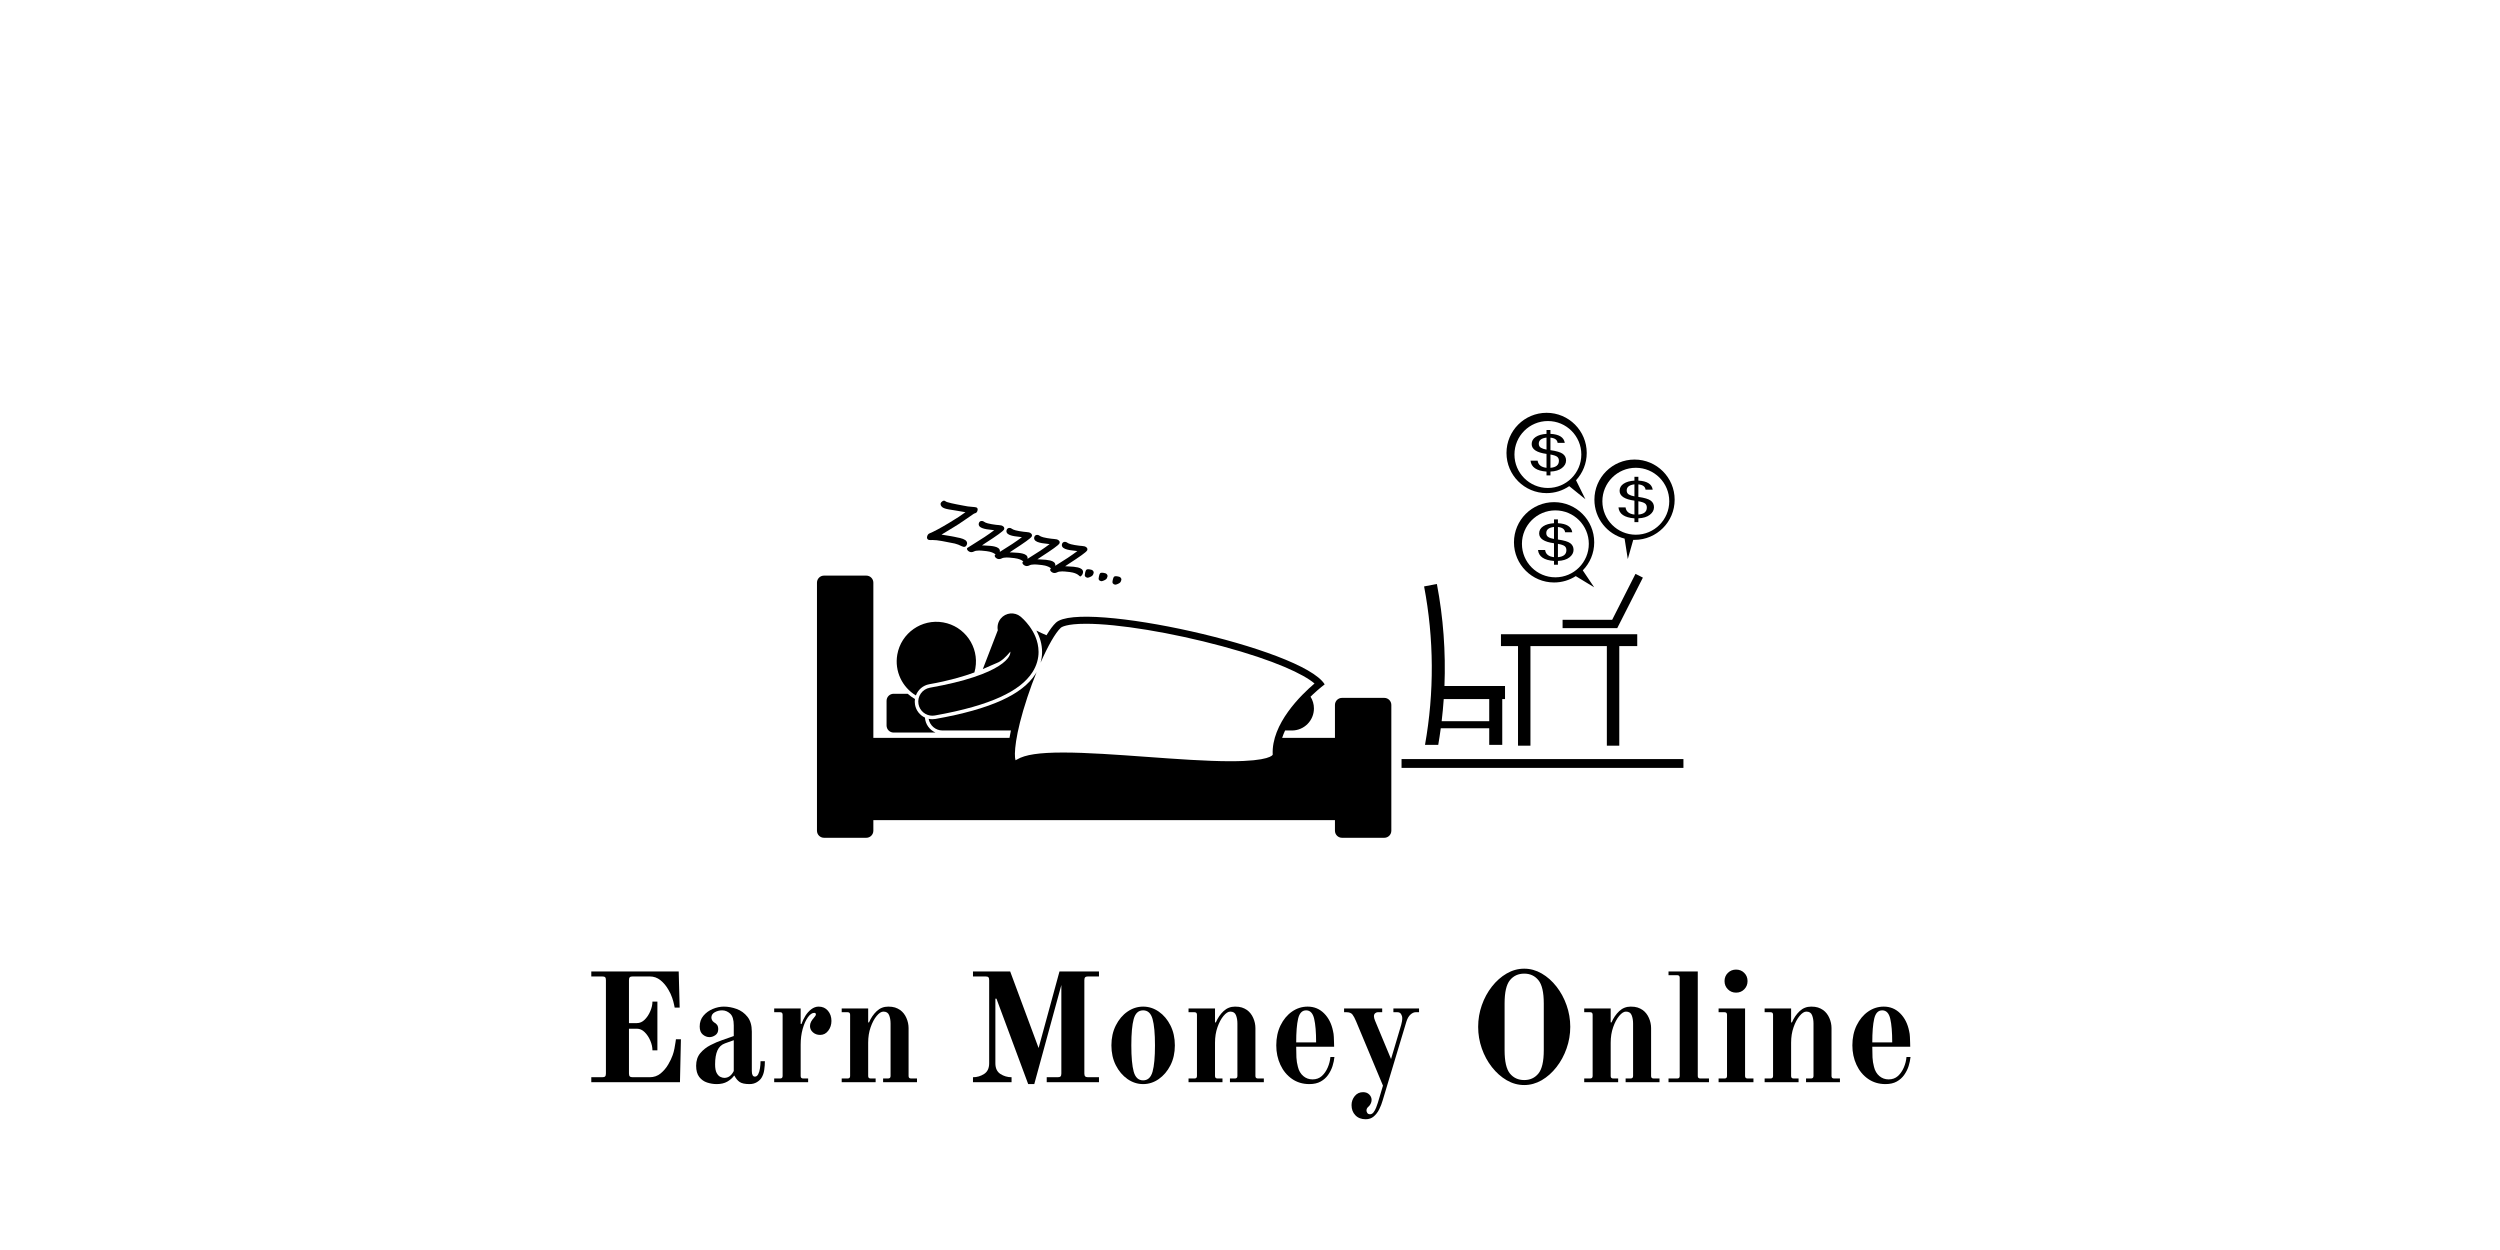
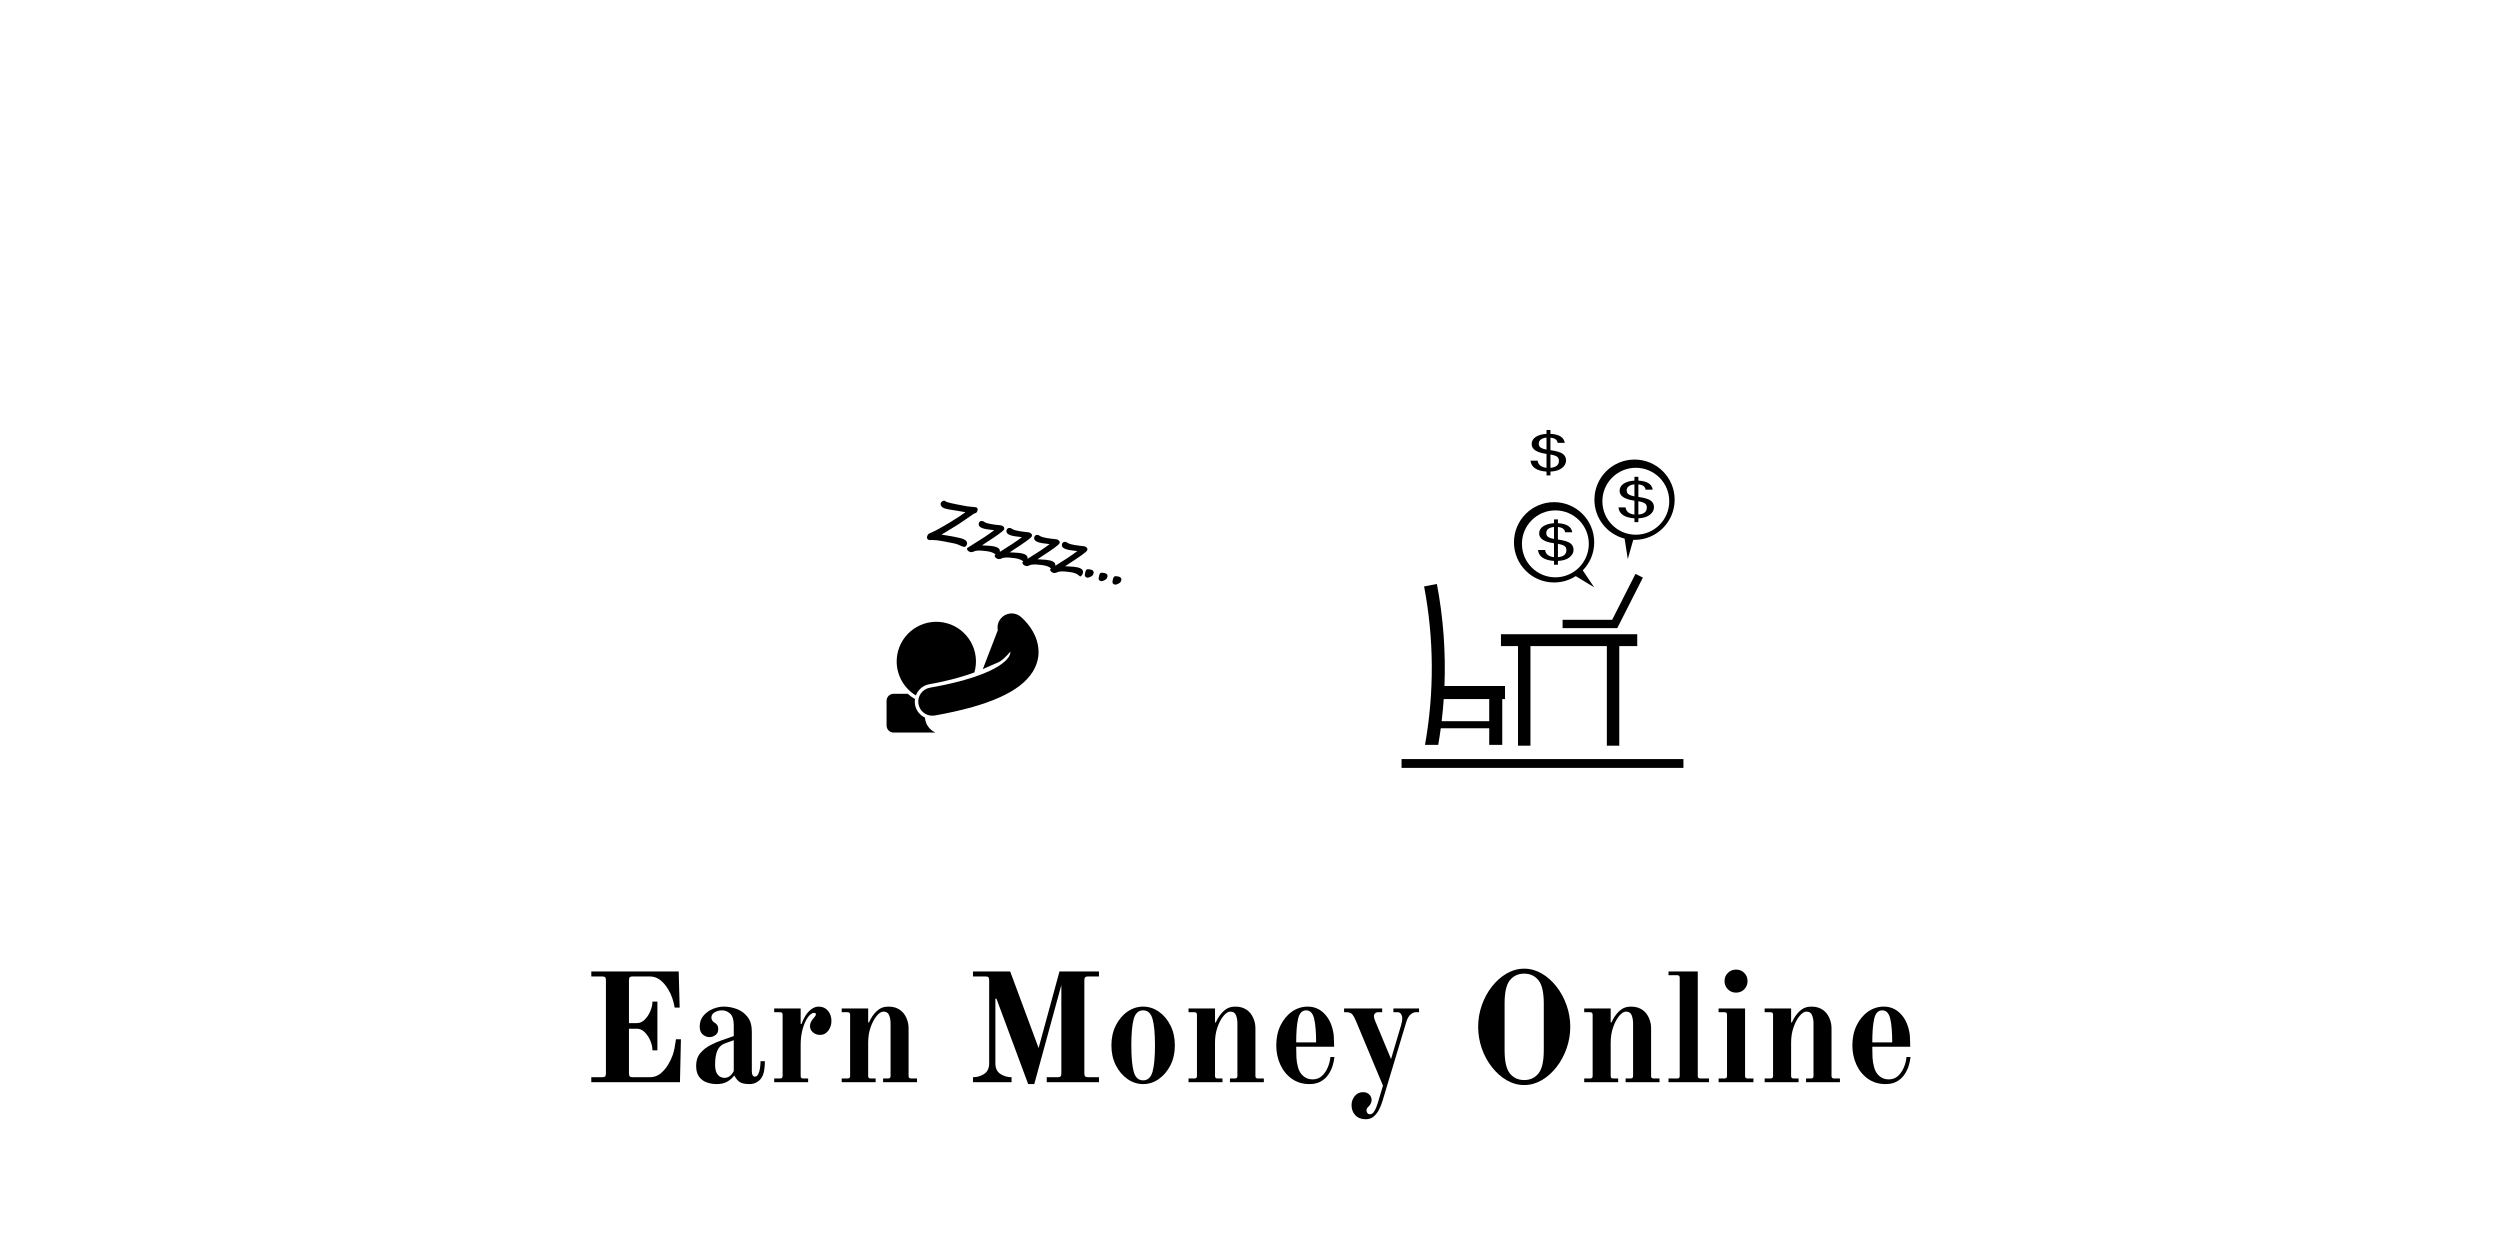
<svg xmlns="http://www.w3.org/2000/svg" width="1200" zoomAndPan="magnify" viewBox="0 0 900 450" height="600" preserveAspectRatio="xMidYMid meet" version="1.0">
  <defs>
    <g />
    <clipPath id="f4f4795d12">
      <path d="M 294 207 L 501 207 L 501 301.609 L 294 301.609 Z M 294 207 " clip-rule="nonzero" />
    </clipPath>
    <clipPath id="b788379893">
      <path d="M 542 148.609 L 572 148.609 L 572 180 L 542 180 Z M 542 148.609 " clip-rule="nonzero" />
    </clipPath>
    <clipPath id="9a25aa02aa">
      <path d="M 504 273 L 606.453 273 L 606.453 277 L 504 277 Z M 504 273 " clip-rule="nonzero" />
    </clipPath>
  </defs>
  <rect x="-90" width="1080" fill="#ffffff" y="-45" height="540" fill-opacity="1" />
-   <rect x="-90" width="1080" fill="#ffffff" y="-45" height="540" fill-opacity="1" />
  <path fill="#000000" d="M 332.98 258.336 C 331.148 257.484 329.777 255.785 329.406 253.684 C 329.285 252.988 329.285 252.301 329.383 251.641 C 328.441 251.102 327.566 250.469 326.77 249.758 L 321.703 249.758 C 320.301 249.758 319.164 250.895 319.164 252.297 L 319.164 261.184 C 319.164 262.586 320.301 263.723 321.703 263.723 L 336.785 263.723 C 334.664 262.801 333.145 260.754 332.98 258.336 Z M 332.98 258.336 " fill-opacity="1" fill-rule="nonzero" />
  <g clip-path="url(#f4f4795d12)">
-     <path fill="#000000" d="M 480.582 295.254 L 480.582 299.062 C 480.582 300.465 481.719 301.602 483.121 301.602 L 498.344 301.602 C 499.746 301.602 500.879 300.465 500.879 299.062 L 500.879 253.777 C 500.879 252.375 499.746 251.238 498.344 251.238 L 483.121 251.238 C 481.719 251.238 480.582 252.375 480.582 253.777 L 480.582 265.629 L 461.574 265.629 C 461.723 265.164 461.895 264.703 462.078 264.246 C 462.25 263.82 462.438 263.395 462.633 262.977 L 465.09 262.977 C 469.469 262.977 473.016 259.422 473.016 255.039 C 473.016 253.484 472.562 252.035 471.789 250.809 C 472.109 250.496 472.422 250.199 472.723 249.918 C 475.102 247.699 476.883 246.371 476.883 246.371 C 468.957 233.355 389.027 215.898 380.145 224.152 C 379.098 225.125 377.941 226.699 376.742 228.691 C 375.492 228.176 374.266 227.613 373.086 227 C 374.449 229.488 375.129 232.02 375.152 234.672 C 375.16 235.973 374.965 237.301 374.594 238.594 C 377.258 232.527 379.93 227.816 381.871 226.012 C 382.133 225.77 383.801 224.559 390.957 224.559 C 402.539 224.559 421.781 227.73 439.98 232.641 C 459.082 237.797 469.355 242.754 473.227 246.059 C 468.477 250.094 457.621 260.574 458.176 271.68 C 458.137 271.82 457.086 274.043 442.992 274.043 C 434.434 274.043 423.512 273.25 412.953 272.48 L 412.828 272.473 C 402.242 271.703 391.301 270.91 382.754 270.91 C 374.141 270.91 369.02 271.676 366.156 273.398 C 365.918 273.539 365.73 273.633 365.586 273.695 C 364.996 271.805 365.32 264.711 369.852 251.008 C 370.891 247.867 372.02 244.809 373.18 241.953 C 373.043 242.191 372.906 242.43 372.754 242.66 C 370.363 246.379 366.387 249.469 360.602 252.113 C 354.594 254.844 346.793 257.039 336.754 258.824 C 336.387 258.891 336.016 258.922 335.645 258.922 C 335.188 258.922 334.738 258.867 334.305 258.773 C 334.723 261.16 336.797 262.977 339.301 262.977 L 363.926 262.977 C 363.734 263.891 363.566 264.773 363.422 265.629 L 314.406 265.629 L 314.406 209.762 C 314.406 208.359 313.27 207.219 311.871 207.219 L 296.648 207.219 C 295.246 207.219 294.109 208.359 294.109 209.762 L 294.109 299.062 C 294.109 300.465 295.246 301.602 296.648 301.602 L 311.871 301.602 C 313.27 301.602 314.406 300.465 314.406 299.062 L 314.406 295.254 Z M 480.582 295.254 " fill-opacity="1" fill-rule="nonzero" />
-   </g>
+     </g>
  <path fill="#000000" d="M 363.73 234.586 C 363.73 234.617 363.734 234.652 363.734 234.68 C 363.719 235.207 363.641 235.691 363.137 236.508 C 362.629 237.309 361.594 238.441 359.594 239.723 C 355.613 242.301 347.855 245.27 334.766 247.574 C 332.008 248.062 330.168 250.699 330.656 253.461 C 331.09 255.922 333.23 257.652 335.645 257.652 C 335.941 257.652 336.238 257.625 336.535 257.574 C 346.914 255.73 354.473 253.504 360.078 250.957 C 365.66 248.406 369.418 245.5 371.691 241.973 C 373.195 239.641 373.895 237.039 373.883 234.68 C 373.848 230.578 372.086 227.492 370.59 225.426 C 370.559 225.387 370.531 225.352 370.504 225.312 C 369.004 223.305 367.625 222.164 367.418 221.988 C 365.254 220.207 362.059 220.516 360.277 222.68 C 359.27 223.902 358.934 225.457 359.215 226.898 C 359.199 226.938 359.176 226.977 359.16 227.012 C 357.379 231.637 355.598 236.258 353.816 240.879 C 356.176 239.883 357.785 239.07 358.906 238.652 C 360.473 238.074 362.137 236.492 363.73 234.586 Z M 363.73 234.586 " fill-opacity="1" fill-rule="nonzero" />
  <path fill="#000000" d="M 334.547 246.32 C 341.758 245.051 346.977 243.48 350.789 242.074 C 350.926 241.594 351.039 241.102 351.129 240.598 C 352.492 232.832 347.305 225.426 339.543 224.062 C 331.781 222.703 324.387 227.895 323.023 235.664 C 321.977 241.645 324.812 247.406 329.715 250.363 C 330.477 248.328 332.254 246.73 334.547 246.32 Z M 334.547 246.32 " fill-opacity="1" fill-rule="nonzero" />
  <path fill="#000000" d="M 334.441 194.387 C 334.578 194.414 334.723 194.414 335 194.418 C 335.145 194.418 335.32 194.414 335.531 194.41 C 335.59 194.41 335.652 194.406 335.719 194.406 C 336.652 194.406 337.742 194.523 338.988 194.754 L 339.617 194.871 C 341.918 195.297 343.305 195.57 343.734 195.676 C 344.602 195.898 345.41 196.207 346.16 196.609 C 346.34 196.703 346.547 196.777 346.793 196.836 C 346.891 196.859 346.984 196.875 347.082 196.875 C 347.086 196.875 347.09 196.875 347.094 196.875 C 347.633 196.875 347.992 196.414 348.121 195.844 C 348.145 195.742 348.156 195.645 348.156 195.543 C 348.113 194.59 347.164 194.078 345.633 193.688 C 345.391 193.625 345.105 193.566 344.773 193.512 C 344.465 193.457 344.07 193.375 343.59 193.254 C 343.305 193.184 342.961 193.117 342.555 193.055 C 340.816 192.801 339.605 192.598 338.941 192.461 L 342.148 190.508 C 342.551 190.258 342.914 190.035 343.25 189.84 C 344.305 189.23 345.738 188.293 347.547 187.031 L 349.066 185.988 C 349.43 185.754 349.77 185.52 350.07 185.293 C 350.445 185.008 350.742 184.848 350.898 184.805 C 351.199 184.691 351.336 184.699 351.52 184.516 L 351.523 184.52 C 351.723 184.332 351.832 184.07 351.914 183.742 C 351.941 183.621 351.961 183.512 351.961 183.395 C 351.988 183.059 351.727 182.707 351.391 182.645 C 351.062 182.566 350.613 182.508 350.023 182.473 C 348.906 182.402 347.844 182.254 346.828 182.027 C 346.062 181.863 345.27 181.711 344.449 181.574 C 343.625 181.434 342.977 181.297 342.508 181.164 C 342.016 181.023 341.469 180.875 340.871 180.727 C 340.781 180.707 340.637 180.637 340.457 180.512 C 340.242 180.375 340.113 180.293 339.953 180.25 C 339.914 180.23 339.848 180.23 339.828 180.23 C 339.574 180.242 339.398 180.359 339.168 180.523 C 338.902 180.719 338.707 180.934 338.633 181.215 C 338.609 181.293 338.602 181.383 338.602 181.465 C 338.602 181.793 338.75 182.098 338.996 182.367 C 339.34 182.754 339.906 183.004 340.695 183.203 C 341.238 183.34 341.934 183.465 342.801 183.586 C 343.039 183.621 343.34 183.668 343.691 183.73 C 344.059 183.793 344.418 183.855 344.766 183.906 C 346.039 184.098 346.977 184.266 347.559 184.398 C 346.359 185.32 344.379 186.613 341.641 188.258 C 338.492 190.152 336.133 191.414 334.59 192.035 C 334.156 192.219 333.891 192.625 333.766 193.137 C 333.73 193.258 333.715 193.383 333.715 193.5 C 333.691 193.926 334.023 194.309 334.441 194.387 Z M 334.441 194.387 " fill-opacity="1" fill-rule="nonzero" />
  <path fill="#000000" d="M 389.398 199.852 C 390.523 199.027 391.137 198.543 391.371 198.145 L 391.387 198.117 L 391.398 198.094 L 391.406 198.066 C 391.449 197.961 391.473 197.848 391.473 197.727 C 391.48 197.477 391.352 197.238 391.164 197.082 C 390.934 196.883 390.676 196.738 390.402 196.672 C 390.152 196.609 389.836 196.566 389.434 196.535 C 389.234 196.527 389.07 196.512 388.945 196.492 C 388.773 196.473 388.637 196.457 388.516 196.449 C 387.402 196.32 386.414 196.145 385.559 195.93 C 384.93 195.773 384.43 195.547 384.059 195.27 C 383.945 195.195 383.891 195.156 383.777 195.121 C 383.625 195.078 383.48 195.059 383.344 195.059 C 382.832 195.039 382.406 195.418 382.305 195.926 C 382.277 196.027 382.262 196.133 382.262 196.238 C 382.289 197.082 383.07 197.559 384.262 197.855 C 384.82 198 385.367 198.094 385.91 198.145 C 386.801 198.234 387.457 198.32 387.848 198.387 C 385.898 199.871 383.238 201.645 379.883 203.695 C 379.902 203.594 379.918 203.492 379.918 203.391 C 379.91 202.555 379.172 202.043 378.074 201.777 C 377.242 201.57 376.031 201.445 374.41 201.391 C 374.02 201.379 373.695 201.363 373.465 201.352 C 373.734 201.156 374.129 200.883 374.629 200.566 C 376.707 199.227 378.305 198.152 379.422 197.348 C 380.547 196.523 381.16 196.035 381.391 195.641 L 381.414 195.602 C 381.469 195.457 381.496 195.344 381.496 195.219 C 381.5 194.969 381.375 194.734 381.184 194.578 C 380.957 194.379 380.699 194.234 380.422 194.164 C 380.176 194.102 379.855 194.059 379.453 194.031 C 379.254 194.02 379.094 194.008 378.969 193.984 C 378.797 193.965 378.656 193.953 378.539 193.945 C 377.43 193.812 376.438 193.641 375.578 193.426 C 374.949 193.266 374.453 193.043 374.082 192.766 C 373.969 192.691 373.914 192.648 373.801 192.617 C 373.648 192.574 373.504 192.555 373.367 192.555 C 372.855 192.535 372.43 192.914 372.328 193.418 C 372.301 193.52 372.285 193.629 372.285 193.734 C 372.312 194.578 373.094 195.055 374.285 195.352 C 374.844 195.492 375.391 195.59 375.93 195.637 C 376.824 195.73 377.477 195.812 377.867 195.883 C 375.922 197.367 373.262 199.137 369.902 201.188 C 369.926 201.086 369.941 200.984 369.941 200.887 C 369.93 200.047 369.195 199.539 368.098 199.273 C 367.266 199.062 366.055 198.941 364.434 198.887 C 364.039 198.875 363.719 198.859 363.488 198.848 C 363.758 198.652 364.152 198.375 364.652 198.059 C 366.73 196.719 368.328 195.648 369.445 194.84 C 370.566 194.016 371.184 193.531 371.414 193.137 L 371.434 193.098 C 371.492 192.949 371.52 192.836 371.52 192.715 C 371.523 192.465 371.395 192.23 371.207 192.07 C 370.98 191.871 370.723 191.73 370.449 191.66 C 370.199 191.598 369.879 191.555 369.477 191.527 C 369.281 191.516 369.117 191.5 368.988 191.48 C 368.82 191.461 368.68 191.449 368.562 191.438 C 367.453 191.309 366.461 191.133 365.605 190.918 C 364.973 190.762 364.477 190.539 364.102 190.258 C 363.988 190.188 363.941 190.145 363.812 190.109 C 363.668 190.07 363.523 190.051 363.387 190.051 C 362.879 190.031 362.449 190.41 362.352 190.914 C 362.32 191.016 362.309 191.121 362.309 191.227 C 362.336 192.074 363.117 192.551 364.305 192.848 C 364.867 192.988 365.414 193.082 365.953 193.133 C 366.848 193.227 367.504 193.309 367.891 193.379 C 365.945 194.863 363.285 196.633 359.926 198.684 C 359.949 198.582 359.965 198.48 359.965 198.379 C 359.953 197.543 359.219 197.035 358.121 196.77 C 357.289 196.559 356.078 196.434 354.457 196.379 C 354.066 196.367 353.742 196.355 353.512 196.344 C 353.781 196.145 354.176 195.871 354.672 195.555 C 356.754 194.215 358.352 193.145 359.469 192.336 C 360.59 191.512 361.207 191.027 361.438 190.633 L 361.457 190.598 L 361.469 190.578 L 361.477 190.555 C 361.516 190.445 361.543 190.332 361.543 190.211 C 361.547 189.961 361.418 189.723 361.23 189.566 C 361.004 189.367 360.746 189.223 360.469 189.156 C 360.219 189.094 359.902 189.051 359.5 189.02 C 359.301 189.012 359.141 188.996 359.012 188.977 C 358.844 188.957 358.703 188.941 358.586 188.938 C 357.473 188.805 356.48 188.629 355.625 188.414 C 354.996 188.258 354.5 188.035 354.125 187.754 C 354.012 187.684 353.957 187.641 353.848 187.605 C 353.691 187.566 353.547 187.547 353.41 187.547 C 352.902 187.523 352.473 187.902 352.371 188.41 C 352.344 188.512 352.332 188.621 352.332 188.727 C 352.355 189.566 353.141 190.043 354.328 190.344 C 354.887 190.484 355.438 190.578 355.977 190.629 C 356.871 190.723 357.527 190.805 357.914 190.875 C 355.953 192.367 353.273 194.152 349.883 196.223 C 349.207 196.633 348.672 196.969 348.277 197.234 L 348.176 197.301 L 348.148 197.422 C 348.133 197.484 348.129 197.539 348.129 197.582 C 348.129 197.879 348.301 198.129 348.527 198.316 C 348.773 198.516 349.023 198.656 349.281 198.723 C 349.418 198.754 349.551 198.773 349.691 198.773 C 350.012 198.773 350.336 198.684 350.652 198.52 C 351.02 198.312 351.629 198.188 352.469 198.188 C 352.754 198.188 353.07 198.203 353.414 198.234 C 354.773 198.344 355.73 198.473 356.258 198.605 C 357.199 198.84 357.887 199.164 358.328 199.543 C 358.359 199.57 358.395 199.598 358.426 199.625 C 358.371 199.664 358.309 199.703 358.258 199.738 L 358.156 199.805 L 358.125 199.922 C 358.109 199.988 358.109 200.043 358.109 200.086 C 358.109 200.383 358.277 200.637 358.508 200.82 C 358.75 201.02 359 201.16 359.258 201.227 C 359.395 201.258 359.531 201.277 359.672 201.277 C 359.988 201.277 360.312 201.188 360.629 201.023 C 360.996 200.816 361.602 200.695 362.441 200.695 C 362.73 200.695 363.047 200.711 363.395 200.738 C 364.75 200.848 365.711 200.977 366.234 201.109 C 367.176 201.344 367.867 201.668 368.305 202.051 C 368.336 202.078 368.371 202.102 368.402 202.129 C 368.348 202.168 368.285 202.207 368.234 202.242 L 368.133 202.309 L 368.102 202.43 C 368.086 202.496 368.086 202.547 368.086 202.59 C 368.086 202.887 368.254 203.141 368.484 203.324 C 368.73 203.523 368.98 203.664 369.238 203.73 C 369.371 203.762 369.508 203.781 369.652 203.781 C 369.973 203.781 370.293 203.691 370.609 203.527 C 370.973 203.324 371.582 203.199 372.422 203.199 C 372.711 203.199 373.027 203.215 373.371 203.242 C 374.73 203.355 375.688 203.48 376.215 203.613 C 377.156 203.852 377.844 204.172 378.285 204.555 C 378.312 204.582 378.352 204.609 378.383 204.637 C 378.324 204.672 378.266 204.711 378.211 204.746 L 378.109 204.816 L 378.082 204.934 C 378.066 205 378.062 205.055 378.062 205.098 C 378.062 205.395 378.234 205.645 378.461 205.828 C 378.707 206.027 378.953 206.168 379.215 206.234 C 379.348 206.266 379.484 206.285 379.629 206.285 C 379.945 206.285 380.27 206.195 380.586 206.035 C 380.953 205.824 381.559 205.703 382.398 205.703 C 382.688 205.703 383.004 205.719 383.348 205.746 C 384.707 205.859 385.668 205.988 386.191 206.121 C 387.133 206.355 387.82 206.68 388.262 207.059 C 388.398 207.184 388.547 207.309 388.707 207.426 L 388.879 207.555 L 389.059 207.445 C 389.465 207.203 389.727 206.781 389.855 206.258 C 389.883 206.137 389.902 206.016 389.902 205.895 C 389.891 205.059 389.152 204.547 388.055 204.281 C 387.223 204.074 386.012 203.949 384.395 203.898 C 384 203.883 383.68 203.871 383.445 203.855 C 383.715 203.66 384.113 203.387 384.609 203.07 C 386.688 201.73 388.281 200.656 389.398 199.852 Z M 389.398 199.852 " fill-opacity="1" fill-rule="nonzero" />
  <path fill="#000000" d="M 391.379 207.961 C 391.43 207.969 391.473 207.977 391.531 207.977 C 391.75 207.973 391.98 207.898 392.293 207.773 C 392.664 207.625 392.957 207.469 393.18 207.293 C 393.441 207.07 393.598 206.738 393.703 206.316 C 393.719 206.238 393.73 206.164 393.73 206.09 C 393.734 205.875 393.648 205.668 393.508 205.512 C 393.352 205.332 393.188 205.195 392.973 205.137 L 392.758 205.082 C 392.359 204.984 392.031 204.93 391.754 204.926 C 391.484 204.934 391.254 204.957 391.051 205.145 C 390.852 205.375 390.801 205.645 390.652 206.18 C 390.566 206.516 390.52 206.789 390.52 207.02 C 390.523 207.184 390.539 207.336 390.633 207.484 C 390.793 207.738 391.062 207.879 391.379 207.961 Z M 391.379 207.961 " fill-opacity="1" fill-rule="nonzero" />
  <path fill="#000000" d="M 396.363 209.211 C 396.418 209.223 396.461 209.227 396.516 209.227 C 396.734 209.223 396.961 209.148 397.277 209.027 C 397.648 208.875 397.941 208.719 398.16 208.543 C 398.43 208.32 398.578 207.992 398.688 207.57 C 398.703 207.492 398.715 207.422 398.715 207.34 C 398.719 207.129 398.633 206.918 398.492 206.762 C 398.336 206.586 398.172 206.445 397.953 206.387 L 397.742 206.332 L 397.664 206.641 L 397.742 206.332 C 397.344 206.234 397.016 206.18 396.738 206.18 C 396.469 206.184 396.234 206.203 396.035 206.398 C 395.836 206.625 395.781 206.895 395.633 207.434 C 395.551 207.766 395.504 208.039 395.504 208.27 C 395.504 208.438 395.523 208.59 395.617 208.738 C 395.777 208.992 396.051 209.133 396.363 209.211 Z M 396.363 209.211 " fill-opacity="1" fill-rule="nonzero" />
  <path fill="#000000" d="M 402.727 207.586 C 402.328 207.484 402 207.434 401.723 207.43 C 401.453 207.434 401.223 207.457 401.02 207.645 C 400.82 207.875 400.766 208.148 400.621 208.684 C 400.535 209.016 400.488 209.289 400.488 209.52 C 400.488 209.688 400.508 209.84 400.598 209.984 C 400.762 210.242 401.031 210.383 401.348 210.461 C 401.402 210.473 401.445 210.477 401.5 210.477 C 401.719 210.473 401.949 210.402 402.262 210.277 C 402.633 210.125 402.926 209.973 403.145 209.793 C 403.414 209.574 403.566 209.242 403.672 208.82 C 403.688 208.742 403.699 208.668 403.699 208.59 C 403.699 208.379 403.617 208.172 403.477 208.016 C 403.32 207.836 403.156 207.695 402.938 207.637 Z M 402.727 207.586 " fill-opacity="1" fill-rule="nonzero" />
  <path fill="#000000" d="M 582.941 268.445 L 582.941 232.594 L 589.406 232.594 L 589.406 228.324 L 540.344 228.324 L 540.344 232.594 L 546.484 232.594 L 546.484 268.445 L 550.961 268.445 L 550.961 232.594 L 578.465 232.594 L 578.465 268.445 Z M 582.941 268.445 " fill-opacity="1" fill-rule="nonzero" />
  <path fill="#000000" d="M 588.773 206.594 L 580.379 223.133 L 562.531 223.133 L 562.531 226.121 L 582.211 226.121 L 591.438 207.945 Z M 588.773 206.594 " fill-opacity="1" fill-rule="nonzero" />
  <path fill="#000000" d="M 559.473 180.773 C 551.496 180.773 545.027 187.246 545.027 195.234 C 545.027 203.219 551.496 209.691 559.473 209.691 C 562.348 209.691 565.023 208.848 567.273 207.398 L 573.906 211.434 L 569.801 205.336 C 572.348 202.73 573.918 199.164 573.918 195.234 C 573.918 187.246 567.449 180.773 559.473 180.773 Z M 559.934 207.836 C 553.289 207.836 547.898 202.441 547.898 195.789 C 547.898 189.133 553.289 183.738 559.934 183.738 C 566.582 183.738 571.973 189.133 571.973 195.789 C 571.973 202.441 566.582 207.836 559.934 207.836 Z M 559.934 207.836 " fill-opacity="1" fill-rule="nonzero" />
  <path fill="#000000" d="M 565.301 195.559 C 564.516 194.977 563.035 194.531 560.852 194.227 L 560.852 189.719 C 562.434 189.867 563.297 190.496 563.438 191.609 L 566.012 191.609 C 565.703 189.602 563.984 188.516 560.852 188.355 L 560.852 186.973 L 559.441 186.973 L 559.441 188.355 C 557.805 188.457 556.504 188.828 555.539 189.477 C 554.578 190.121 554.094 190.973 554.094 192.027 C 554.094 193.906 555.875 195.086 559.441 195.57 L 559.441 200.582 C 557.504 200.359 556.438 199.504 556.246 198.008 L 553.684 198.008 C 553.934 200.363 555.852 201.676 559.441 201.941 L 559.441 203.316 L 560.852 203.316 L 560.852 201.926 C 562.613 201.859 563.988 201.441 564.984 200.664 C 565.977 199.895 566.477 198.984 566.477 197.938 C 566.473 196.934 566.082 196.141 565.301 195.559 Z M 559.441 194.027 C 558.613 193.887 557.941 193.664 557.426 193.355 C 556.914 193.051 556.656 192.566 556.656 191.895 C 556.656 190.652 557.582 189.922 559.441 189.699 Z M 560.852 200.582 L 560.852 195.785 C 562.059 196 562.867 196.277 563.281 196.609 C 563.695 196.945 563.902 197.422 563.902 198.047 C 563.902 199.562 562.883 200.406 560.852 200.582 Z M 560.852 200.582 " fill-opacity="1" fill-rule="nonzero" />
  <g clip-path="url(#b788379893)">
-     <path fill="#000000" d="M 542.336 163.066 C 542.336 171.051 548.801 177.523 556.777 177.523 C 559.801 177.523 562.602 176.594 564.922 175.008 L 570.738 179.723 L 567.371 172.891 C 569.762 170.312 571.223 166.859 571.223 163.066 C 571.223 155.082 564.754 148.609 556.781 148.609 C 548.801 148.609 542.336 155.082 542.336 163.066 Z M 557.242 151.574 C 563.891 151.574 569.277 156.969 569.277 163.621 C 569.277 170.277 563.891 175.672 557.242 175.672 C 550.594 175.672 545.203 170.277 545.203 163.621 C 545.203 156.969 550.594 151.574 557.242 151.574 Z M 557.242 151.574 " fill-opacity="1" fill-rule="nonzero" />
-   </g>
+     </g>
  <path fill="#000000" d="M 553.551 165.844 L 550.992 165.844 C 551.238 168.199 553.156 169.508 556.746 169.777 L 556.746 171.148 L 558.16 171.148 L 558.16 169.762 C 559.918 169.695 561.297 169.273 562.289 168.5 C 563.285 167.727 563.781 166.816 563.781 165.77 C 563.781 164.766 563.391 163.973 562.605 163.391 C 561.824 162.809 560.34 162.363 558.16 162.059 L 558.16 157.551 C 559.742 157.699 560.605 158.332 560.746 159.441 L 563.32 159.441 C 563.012 157.434 561.293 156.348 558.16 156.188 L 558.16 154.809 L 556.746 154.809 L 556.746 156.188 C 555.109 156.289 553.809 156.664 552.848 157.309 C 551.883 157.957 551.402 158.809 551.402 159.863 C 551.402 161.742 553.184 162.922 556.746 163.406 L 556.746 168.414 C 554.812 168.195 553.746 167.336 553.551 165.844 Z M 558.16 163.621 C 559.363 163.836 560.176 164.109 560.586 164.445 C 561 164.777 561.207 165.258 561.207 165.879 C 561.207 167.398 560.191 168.242 558.16 168.414 Z M 554.734 161.191 C 554.219 160.887 553.961 160.398 553.961 159.73 C 553.961 158.484 554.891 157.754 556.746 157.531 L 556.746 161.863 C 555.918 161.719 555.25 161.496 554.734 161.191 Z M 554.734 161.191 " fill-opacity="1" fill-rule="nonzero" />
  <path fill="#000000" d="M 602.875 179.895 C 602.875 171.91 596.41 165.438 588.434 165.438 C 580.453 165.438 573.988 171.91 573.988 179.895 C 573.988 186.645 578.609 192.312 584.855 193.906 L 586.004 201.262 L 587.969 194.34 C 588.125 194.348 588.277 194.352 588.434 194.352 C 596.41 194.352 602.875 187.879 602.875 179.895 Z M 588.895 192.5 C 582.246 192.5 576.855 187.105 576.855 180.453 C 576.855 173.797 582.246 168.402 588.895 168.402 C 595.543 168.402 600.934 173.797 600.934 180.453 C 600.93 187.105 595.543 192.5 588.895 192.5 Z M 588.895 192.5 " fill-opacity="1" fill-rule="nonzero" />
  <path fill="#000000" d="M 594.258 180.219 C 593.477 179.637 591.992 179.195 589.812 178.887 L 589.812 174.379 C 591.395 174.527 592.258 175.16 592.398 176.27 L 594.973 176.27 C 594.664 174.262 592.945 173.18 589.812 173.02 L 589.812 171.637 L 588.398 171.637 L 588.398 173.02 C 586.762 173.121 585.461 173.492 584.5 174.137 C 583.535 174.785 583.055 175.637 583.055 176.691 C 583.055 178.57 584.836 179.75 588.398 180.234 L 588.398 185.242 C 586.465 185.023 585.398 184.164 585.207 182.672 L 582.645 182.672 C 582.891 185.027 584.809 186.336 588.398 186.605 L 588.398 187.977 L 589.812 187.977 L 589.812 186.59 C 591.57 186.523 592.949 186.102 593.941 185.328 C 594.938 184.555 595.434 183.645 595.434 182.602 C 595.434 181.598 595.043 180.801 594.258 180.219 Z M 588.398 178.691 C 587.57 178.547 586.902 178.324 586.387 178.02 C 585.871 177.715 585.613 177.227 585.613 176.559 C 585.613 175.316 586.543 174.582 588.398 174.363 Z M 589.812 185.242 L 589.812 180.449 C 591.016 180.664 591.828 180.938 592.238 181.273 C 592.652 181.609 592.859 182.086 592.859 182.707 C 592.859 184.227 591.844 185.07 589.812 185.242 Z M 589.812 185.242 " fill-opacity="1" fill-rule="nonzero" />
  <path fill="#000000" d="M 540.812 268.156 L 540.812 251.656 L 541.809 251.656 L 541.809 246.961 L 520.004 246.961 C 520.492 234.68 519.59 222.355 517.277 210.23 C 515.742 210.523 514.207 210.816 512.672 211.109 C 516.262 229.953 516.363 249.285 513 268.156 L 517.766 268.156 C 518.109 266.172 518.406 264.18 518.676 262.184 L 536.121 262.184 L 536.121 268.156 Z M 519 259.621 C 519.312 256.969 519.562 254.316 519.746 251.656 L 536.121 251.656 L 536.121 259.621 Z M 519 259.621 " fill-opacity="1" fill-rule="nonzero" />
  <g clip-path="url(#9a25aa02aa)">
    <path fill="#000000" d="M 504.555 273.266 L 606.035 273.266 L 606.035 276.441 L 504.555 276.441 Z M 504.555 273.266 " fill-opacity="1" fill-rule="nonzero" />
  </g>
  <g fill="#000000" fill-opacity="1">
    <g transform="translate(209.396, 389.6)">
      <g>
        <path d="M 3.469 0 L 3.469 -1.797 L 7.391 -1.797 C 7.91 -1.797 8.266 -1.895 8.453 -2.094 C 8.641 -2.301 8.734 -2.648 8.734 -3.141 L 8.734 -36.734 C 8.734 -37.254 8.641 -37.609 8.453 -37.797 C 8.266 -37.984 7.91 -38.078 7.391 -38.078 L 3.469 -38.078 L 3.469 -39.875 L 34.938 -39.875 L 35.281 -26.875 L 33.484 -26.875 C 33.484 -26.875 33.414 -27.207 33.281 -27.875 C 33.156 -28.551 32.926 -29.383 32.594 -30.375 C 32.258 -31.363 31.812 -32.328 31.25 -33.266 C 30.469 -34.648 29.516 -35.797 28.391 -36.703 C 27.273 -37.617 25.988 -38.078 24.531 -38.078 L 18.375 -38.078 C 17.883 -38.078 17.535 -37.984 17.328 -37.797 C 17.129 -37.609 17.031 -37.254 17.031 -36.734 L 17.031 -21.281 L 19.875 -21.281 C 20.926 -21.281 21.867 -21.695 22.703 -22.531 C 23.547 -23.375 24.219 -24.395 24.719 -25.594 C 25.227 -26.789 25.484 -27.93 25.484 -29.016 L 27.266 -29.016 L 27.266 -11.484 L 25.484 -11.484 C 25.484 -12.598 25.227 -13.754 24.719 -14.953 C 24.219 -16.148 23.547 -17.164 22.703 -18 C 21.867 -18.844 20.926 -19.266 19.875 -19.266 L 17.031 -19.266 L 17.031 -3.141 C 17.031 -2.648 17.129 -2.301 17.328 -2.094 C 17.535 -1.895 17.883 -1.797 18.375 -1.797 L 24.469 -1.797 C 26 -1.797 27.316 -2.25 28.422 -3.156 C 29.523 -4.07 30.438 -5.145 31.156 -6.375 C 31.883 -7.613 32.422 -8.738 32.766 -9.75 C 33.023 -10.457 33.238 -11.25 33.406 -12.125 C 33.57 -13 33.703 -13.77 33.797 -14.438 C 33.891 -15.113 33.938 -15.453 33.938 -15.453 L 35.734 -15.453 L 35.391 0 Z M 3.469 0 " />
      </g>
    </g>
  </g>
  <g fill="#000000" fill-opacity="1">
    <g transform="translate(248.031, 389.6)">
      <g>
        <path d="M 9.406 -6.438 C 9.406 -5.062 9.594 -4.023 9.969 -3.328 C 10.344 -2.641 10.789 -2.172 11.312 -1.922 C 11.832 -1.68 12.301 -1.562 12.719 -1.562 C 14.164 -1.562 15.301 -2.383 16.125 -4.031 L 16.125 -15.125 L 12.984 -14 C 11.723 -13.551 10.812 -12.703 10.25 -11.453 C 9.688 -10.203 9.406 -8.531 9.406 -6.438 Z M 2.578 -5.938 C 2.578 -7.77 3.078 -9.281 4.078 -10.469 C 5.086 -11.664 6.32 -12.633 7.781 -13.375 C 9.238 -14.125 10.641 -14.723 11.984 -15.172 L 16.125 -16.625 L 16.125 -20.438 C 16.125 -22.488 15.691 -23.906 14.828 -24.688 C 13.973 -25.477 13.004 -25.875 11.922 -25.875 C 10.992 -25.875 10.117 -25.648 9.297 -25.203 C 8.473 -24.754 8.062 -24.098 8.062 -23.234 C 8.062 -23.086 8.117 -22.848 8.234 -22.516 C 8.348 -22.18 8.586 -21.879 8.953 -21.609 C 9.484 -21.316 9.879 -20.984 10.141 -20.609 C 10.398 -20.234 10.531 -19.727 10.531 -19.094 C 10.531 -18.125 10.18 -17.406 9.484 -16.938 C 8.797 -16.469 8.098 -16.234 7.391 -16.234 C 6.535 -16.234 5.734 -16.539 4.984 -17.156 C 4.234 -17.781 3.859 -18.742 3.859 -20.047 C 3.859 -21.578 4.305 -22.875 5.203 -23.938 C 6.098 -25 7.219 -25.812 8.562 -26.375 C 9.906 -26.938 11.234 -27.219 12.547 -27.219 C 14.078 -27.219 15.613 -26.938 17.156 -26.375 C 18.707 -25.812 20.004 -24.875 21.047 -23.562 C 22.098 -22.258 22.625 -20.473 22.625 -18.203 L 22.625 -4.031 C 22.625 -2.688 23 -2.016 23.75 -2.016 C 24.227 -2.016 24.617 -2.301 24.922 -2.875 C 25.223 -3.457 25.438 -4.176 25.562 -5.031 C 25.695 -5.895 25.766 -6.738 25.766 -7.562 L 27.328 -7.562 C 27.328 -6.551 27.25 -5.504 27.094 -4.422 C 26.945 -3.336 26.613 -2.383 26.094 -1.562 C 25.719 -0.969 25.156 -0.445 24.406 0 C 23.664 0.445 22.789 0.672 21.781 0.672 C 20.176 0.672 19 0.422 18.25 -0.078 C 17.508 -0.586 16.879 -1.348 16.359 -2.359 L 16.234 -2.359 C 15.641 -1.535 14.828 -0.82 13.797 -0.219 C 12.773 0.375 11.5 0.672 9.969 0.672 C 8.812 0.672 7.66 0.484 6.516 0.109 C 5.379 -0.266 4.438 -0.938 3.688 -1.906 C 2.945 -2.875 2.578 -4.219 2.578 -5.938 Z M 2.578 -5.938 " />
      </g>
    </g>
  </g>
  <g fill="#000000" fill-opacity="1">
    <g transform="translate(276.475, 389.6)">
      <g>
        <path d="M 2.234 0 L 2.234 -1.344 L 4.375 -1.344 C 4.969 -1.344 5.266 -1.641 5.266 -2.234 L 5.266 -24.297 C 5.266 -24.898 4.969 -25.203 4.375 -25.203 L 2.234 -25.203 L 2.234 -26.547 L 11.766 -26.547 L 11.766 -21 L 12.047 -20.938 C 12.41 -21.988 12.891 -22.988 13.484 -23.938 C 14.086 -24.895 14.801 -25.68 15.625 -26.297 C 16.445 -26.91 17.32 -27.219 18.25 -27.219 C 19.633 -27.219 20.742 -26.723 21.578 -25.734 C 22.422 -24.742 22.844 -23.52 22.844 -22.062 C 22.844 -20.719 22.457 -19.539 21.688 -18.531 C 20.926 -17.531 19.953 -17.031 18.766 -17.031 C 17.754 -17.031 16.895 -17.336 16.188 -17.953 C 15.477 -18.566 15.125 -19.32 15.125 -20.219 C 15.125 -20.781 15.258 -21.312 15.531 -21.812 C 15.812 -22.312 16.125 -22.75 16.469 -23.125 C 16.656 -23.352 16.832 -23.578 17 -23.797 C 17.164 -24.023 17.25 -24.234 17.25 -24.422 C 17.25 -24.785 17.039 -24.969 16.625 -24.969 C 15.883 -24.969 15.129 -24.438 14.359 -23.375 C 13.598 -22.312 12.973 -20.91 12.484 -19.172 C 12.004 -17.441 11.766 -15.551 11.766 -13.5 L 11.766 -2.234 C 11.766 -1.641 12.062 -1.344 12.656 -1.344 L 14.453 -1.344 L 14.453 0 Z M 2.234 0 " />
      </g>
    </g>
  </g>
  <g fill="#000000" fill-opacity="1">
    <g transform="translate(300.776, 389.6)">
      <g>
        <path d="M 2.234 0 L 2.234 -1.344 L 4.375 -1.344 C 4.969 -1.344 5.266 -1.641 5.266 -2.234 L 5.266 -24.297 C 5.266 -24.898 4.969 -25.203 4.375 -25.203 L 2.234 -25.203 L 2.234 -26.547 L 11.766 -26.547 L 11.766 -21.562 L 12.047 -21.5 C 12.754 -23.145 13.688 -24.508 14.844 -25.594 C 16 -26.676 17.379 -27.219 18.984 -27.219 C 19.953 -27.219 20.766 -27.113 21.422 -26.906 C 22.078 -26.695 22.703 -26.391 23.297 -25.984 C 24.266 -25.273 25.008 -24.32 25.531 -23.125 C 26.051 -21.938 26.312 -20.723 26.312 -19.484 L 26.312 -2.234 C 26.312 -1.641 26.613 -1.344 27.219 -1.344 L 29.344 -1.344 L 29.344 0 L 17.141 0 L 17.141 -1.344 L 18.922 -1.344 C 19.523 -1.344 19.828 -1.641 19.828 -2.234 L 19.828 -21.109 C 19.828 -22.266 19.656 -23.27 19.312 -24.125 C 18.977 -24.988 18.289 -25.422 17.25 -25.422 C 16.5 -25.422 15.691 -24.906 14.828 -23.875 C 13.973 -22.852 13.25 -21.5 12.656 -19.812 C 12.062 -18.133 11.766 -16.27 11.766 -14.219 L 11.766 -2.234 C 11.766 -1.641 12.062 -1.344 12.656 -1.344 L 14.453 -1.344 L 14.453 0 Z M 2.234 0 " />
      </g>
    </g>
  </g>
  <g fill="#000000" fill-opacity="1">
    <g transform="translate(331.907, 389.6)">
      <g />
    </g>
  </g>
  <g fill="#000000" fill-opacity="1">
    <g transform="translate(347.585, 389.6)">
      <g>
        <path d="M 2.688 0 L 2.688 -1.797 C 4.145 -1.797 5.477 -2.188 6.688 -2.969 C 7.906 -3.75 8.516 -5.035 8.516 -6.828 L 8.516 -36.734 C 8.516 -37.254 8.422 -37.609 8.234 -37.797 C 8.047 -37.984 7.691 -38.078 7.172 -38.078 L 2.688 -38.078 L 2.688 -39.875 L 16.078 -39.875 L 26.312 -12.312 L 33.828 -39.875 L 48.047 -39.875 L 48.047 -38.078 L 44.125 -38.078 C 43.645 -38.078 43.301 -37.984 43.094 -37.797 C 42.883 -37.609 42.781 -37.254 42.781 -36.734 L 42.781 -3.141 C 42.781 -2.648 42.883 -2.301 43.094 -2.094 C 43.301 -1.895 43.645 -1.797 44.125 -1.797 L 48.047 -1.797 L 48.047 0 L 29.234 0 L 29.234 -1.797 L 33.156 -1.797 C 33.676 -1.797 34.031 -1.895 34.219 -2.094 C 34.406 -2.301 34.5 -2.648 34.5 -3.141 L 34.5 -35 L 24.75 0.672 L 22.562 0.672 L 11.141 -30.078 L 10.75 -30.078 L 10.75 -6.828 C 10.75 -5.035 11.352 -3.75 12.562 -2.969 C 13.781 -2.188 15.117 -1.797 16.578 -1.797 L 16.578 0 Z M 2.688 0 " />
      </g>
    </g>
  </g>
  <g fill="#000000" fill-opacity="1">
    <g transform="translate(397.418, 389.6)">
      <g>
        <path d="M 9.859 -13.266 C 9.859 -9.016 10.145 -5.852 10.719 -3.781 C 11.301 -1.707 12.43 -0.672 14.109 -0.672 C 15.785 -0.672 16.914 -1.707 17.5 -3.781 C 18.082 -5.852 18.375 -9.016 18.375 -13.266 C 18.375 -17.523 18.082 -20.691 17.5 -22.766 C 16.914 -24.836 15.785 -25.875 14.109 -25.875 C 12.43 -25.875 11.301 -24.836 10.719 -22.766 C 10.145 -20.691 9.859 -17.523 9.859 -13.266 Z M 2.688 -13.266 C 2.688 -15.953 3.219 -18.348 4.281 -20.453 C 5.344 -22.566 6.742 -24.223 8.484 -25.422 C 10.223 -26.617 12.098 -27.219 14.109 -27.219 C 16.129 -27.219 18.004 -26.617 19.734 -25.422 C 21.473 -24.223 22.875 -22.566 23.938 -20.453 C 25 -18.348 25.531 -15.953 25.531 -13.266 C 25.531 -10.578 25 -8.188 23.938 -6.094 C 22.875 -4.008 21.473 -2.359 19.734 -1.141 C 18.004 0.066 16.129 0.672 14.109 0.672 C 12.098 0.672 10.223 0.066 8.484 -1.141 C 6.742 -2.359 5.344 -4.008 4.281 -6.094 C 3.219 -8.188 2.688 -10.578 2.688 -13.266 Z M 2.688 -13.266 " />
      </g>
    </g>
  </g>
  <g fill="#000000" fill-opacity="1">
    <g transform="translate(425.638, 389.6)">
      <g>
        <path d="M 2.234 0 L 2.234 -1.344 L 4.375 -1.344 C 4.969 -1.344 5.266 -1.641 5.266 -2.234 L 5.266 -24.297 C 5.266 -24.898 4.969 -25.203 4.375 -25.203 L 2.234 -25.203 L 2.234 -26.547 L 11.766 -26.547 L 11.766 -21.562 L 12.047 -21.5 C 12.754 -23.145 13.688 -24.508 14.844 -25.594 C 16 -26.676 17.379 -27.219 18.984 -27.219 C 19.953 -27.219 20.766 -27.113 21.422 -26.906 C 22.078 -26.695 22.703 -26.391 23.297 -25.984 C 24.266 -25.273 25.008 -24.32 25.531 -23.125 C 26.051 -21.938 26.312 -20.723 26.312 -19.484 L 26.312 -2.234 C 26.312 -1.641 26.613 -1.344 27.219 -1.344 L 29.344 -1.344 L 29.344 0 L 17.141 0 L 17.141 -1.344 L 18.922 -1.344 C 19.523 -1.344 19.828 -1.641 19.828 -2.234 L 19.828 -21.109 C 19.828 -22.266 19.656 -23.27 19.312 -24.125 C 18.977 -24.988 18.289 -25.422 17.25 -25.422 C 16.5 -25.422 15.691 -24.906 14.828 -23.875 C 13.973 -22.852 13.25 -21.5 12.656 -19.812 C 12.062 -18.133 11.766 -16.27 11.766 -14.219 L 11.766 -2.234 C 11.766 -1.641 12.062 -1.344 12.656 -1.344 L 14.453 -1.344 L 14.453 0 Z M 2.234 0 " />
      </g>
    </g>
  </g>
  <g fill="#000000" fill-opacity="1">
    <g transform="translate(456.77, 389.6)">
      <g>
        <path d="M 2.688 -13.266 C 2.688 -15.953 3.195 -18.348 4.219 -20.453 C 5.25 -22.566 6.625 -24.223 8.344 -25.422 C 10.062 -26.617 11.945 -27.219 14 -27.219 C 16.312 -27.219 18.281 -26.406 19.906 -24.781 C 21.531 -23.156 22.602 -21.02 23.125 -18.375 C 23.281 -17.77 23.375 -17.078 23.406 -16.297 C 23.445 -15.516 23.473 -14.785 23.484 -14.109 C 23.504 -13.441 23.516 -12.992 23.516 -12.766 L 9.859 -12.766 C 9.859 -11.348 9.883 -10.062 9.938 -8.906 C 10 -7.75 10.176 -6.629 10.469 -5.547 C 10.801 -4.16 11.441 -3.055 12.391 -2.234 C 13.348 -1.422 14.461 -1.016 15.734 -1.016 C 17.078 -1.016 18.195 -1.422 19.094 -2.234 C 19.988 -3.055 20.695 -4.082 21.219 -5.312 C 21.75 -6.551 22.066 -7.805 22.172 -9.078 L 23.625 -9.078 C 23.52 -8.023 23.289 -6.938 22.938 -5.812 C 22.582 -4.695 22.055 -3.645 21.359 -2.656 C 20.672 -1.664 19.773 -0.863 18.672 -0.25 C 17.578 0.363 16.223 0.672 14.609 0.672 C 12.223 0.672 10.133 0.047 8.344 -1.203 C 6.551 -2.453 5.16 -4.141 4.172 -6.266 C 3.18 -8.398 2.688 -10.734 2.688 -13.266 Z M 9.859 -14.344 L 17.031 -14.344 C 17.031 -18 16.797 -20.832 16.328 -22.844 C 15.859 -24.863 14.895 -25.875 13.438 -25.875 C 11.977 -25.875 11.016 -24.863 10.547 -22.844 C 10.086 -20.832 9.859 -18 9.859 -14.344 Z M 9.859 -14.344 " />
      </g>
    </g>
  </g>
  <g fill="#000000" fill-opacity="1">
    <g transform="translate(483.198, 389.6)">
      <g>
        <path d="M 0.672 -25.203 L 0.672 -26.547 L 14.391 -26.547 L 14.391 -25.203 L 12.766 -25.203 C 12.461 -25.203 12.16 -25.078 11.859 -24.828 C 11.566 -24.586 11.422 -24.227 11.422 -23.75 C 11.422 -23.332 11.551 -22.805 11.812 -22.172 L 17.578 -8.344 L 21.219 -20.609 C 21.332 -21.055 21.426 -21.469 21.5 -21.844 C 21.57 -22.219 21.609 -22.629 21.609 -23.078 C 21.609 -23.598 21.469 -24.082 21.188 -24.531 C 20.914 -24.977 20.477 -25.203 19.875 -25.203 L 18.422 -25.203 L 18.422 -26.547 L 27.656 -26.547 L 27.656 -25.203 L 26.438 -25.203 C 25.832 -25.203 25.211 -24.922 24.578 -24.359 C 23.941 -23.797 23.441 -22.922 23.078 -21.734 L 14.562 6.547 C 14.258 7.629 13.848 8.691 13.328 9.734 C 12.805 10.785 12.148 11.645 11.359 12.312 C 10.578 12.988 9.609 13.328 8.453 13.328 C 6.891 13.328 5.648 12.848 4.734 11.891 C 3.816 10.941 3.359 9.723 3.359 8.234 C 3.359 7.035 3.738 5.957 4.5 5 C 5.27 4.051 6.27 3.578 7.5 3.578 C 8.438 3.578 9.18 3.859 9.734 4.422 C 10.297 4.984 10.578 5.641 10.578 6.391 C 10.578 6.867 10.461 7.32 10.234 7.75 C 10.016 8.188 9.773 8.516 9.516 8.734 C 9.328 8.879 9.148 9.07 8.984 9.312 C 8.816 9.562 8.734 9.852 8.734 10.188 C 8.734 10.445 8.828 10.734 9.016 11.047 C 9.203 11.367 9.539 11.531 10.031 11.531 C 10.508 11.531 10.926 11.297 11.281 10.828 C 11.633 10.367 11.941 9.812 12.203 9.156 C 12.461 8.5 12.672 7.91 12.828 7.391 L 14.672 1.234 L 4.984 -21.953 C 4.535 -23.035 4.098 -23.848 3.672 -24.391 C 3.242 -24.93 2.523 -25.203 1.516 -25.203 Z M 0.672 -25.203 " />
      </g>
    </g>
  </g>
  <g fill="#000000" fill-opacity="1">
    <g transform="translate(512.538, 389.6)">
      <g />
    </g>
  </g>
  <g fill="#000000" fill-opacity="1">
    <g transform="translate(528.216, 389.6)">
      <g>
        <path d="M 3.922 -19.938 C 3.922 -22.625 4.359 -25.219 5.234 -27.719 C 6.109 -30.219 7.32 -32.457 8.875 -34.438 C 10.426 -36.414 12.195 -37.984 14.188 -39.141 C 16.188 -40.297 18.289 -40.875 20.5 -40.875 C 22.695 -40.875 24.797 -40.297 26.797 -39.141 C 28.797 -37.984 30.566 -36.414 32.109 -34.438 C 33.66 -32.457 34.875 -30.219 35.75 -27.719 C 36.633 -25.219 37.078 -22.625 37.078 -19.938 C 37.078 -17.25 36.633 -14.656 35.75 -12.156 C 34.875 -9.656 33.66 -7.414 32.109 -5.438 C 30.566 -3.457 28.797 -1.883 26.797 -0.719 C 24.797 0.438 22.695 1.016 20.5 1.016 C 18.289 1.016 16.188 0.438 14.188 -0.719 C 12.195 -1.883 10.426 -3.457 8.875 -5.438 C 7.32 -7.414 6.109 -9.656 5.234 -12.156 C 4.359 -14.656 3.922 -17.25 3.922 -19.938 Z M 13.438 -11.531 C 13.438 -7.5 14.078 -4.695 15.359 -3.125 C 16.648 -1.562 18.363 -0.781 20.5 -0.781 C 22.625 -0.781 24.328 -1.562 25.609 -3.125 C 26.898 -4.695 27.547 -7.5 27.547 -11.531 L 27.547 -28.344 C 27.547 -32.375 26.898 -35.172 25.609 -36.734 C 24.328 -38.305 22.625 -39.094 20.5 -39.094 C 18.363 -39.094 16.648 -38.305 15.359 -36.734 C 14.078 -35.172 13.438 -32.375 13.438 -28.344 Z M 13.438 -11.531 " />
      </g>
    </g>
  </g>
  <g fill="#000000" fill-opacity="1">
    <g transform="translate(568.082, 389.6)">
      <g>
        <path d="M 2.234 0 L 2.234 -1.344 L 4.375 -1.344 C 4.969 -1.344 5.266 -1.641 5.266 -2.234 L 5.266 -24.297 C 5.266 -24.898 4.969 -25.203 4.375 -25.203 L 2.234 -25.203 L 2.234 -26.547 L 11.766 -26.547 L 11.766 -21.562 L 12.047 -21.5 C 12.754 -23.145 13.688 -24.508 14.844 -25.594 C 16 -26.676 17.379 -27.219 18.984 -27.219 C 19.953 -27.219 20.766 -27.113 21.422 -26.906 C 22.078 -26.695 22.703 -26.391 23.297 -25.984 C 24.266 -25.273 25.008 -24.32 25.531 -23.125 C 26.051 -21.938 26.312 -20.723 26.312 -19.484 L 26.312 -2.234 C 26.312 -1.641 26.613 -1.344 27.219 -1.344 L 29.344 -1.344 L 29.344 0 L 17.141 0 L 17.141 -1.344 L 18.922 -1.344 C 19.523 -1.344 19.828 -1.641 19.828 -2.234 L 19.828 -21.109 C 19.828 -22.266 19.656 -23.27 19.312 -24.125 C 18.977 -24.988 18.289 -25.422 17.25 -25.422 C 16.5 -25.422 15.691 -24.906 14.828 -23.875 C 13.973 -22.852 13.25 -21.5 12.656 -19.812 C 12.062 -18.133 11.766 -16.27 11.766 -14.219 L 11.766 -2.234 C 11.766 -1.641 12.062 -1.344 12.656 -1.344 L 14.453 -1.344 L 14.453 0 Z M 2.234 0 " />
      </g>
    </g>
  </g>
  <g fill="#000000" fill-opacity="1">
    <g transform="translate(599.214, 389.6)">
      <g>
        <path d="M 1.453 0 L 1.453 -1.344 L 4.594 -1.344 C 5.188 -1.344 5.484 -1.641 5.484 -2.234 L 5.484 -37.625 C 5.484 -38.227 5.188 -38.531 4.594 -38.531 L 1.453 -38.531 L 1.453 -39.875 L 11.984 -39.875 L 11.984 -2.234 C 11.984 -1.641 12.281 -1.344 12.875 -1.344 L 16.016 -1.344 L 16.016 0 Z M 1.453 0 " />
      </g>
    </g>
  </g>
  <g fill="#000000" fill-opacity="1">
    <g transform="translate(616.46, 389.6)">
      <g>
        <path d="M 4.375 -36.406 C 4.375 -37.594 4.773 -38.578 5.578 -39.359 C 6.379 -40.148 7.359 -40.547 8.516 -40.547 C 9.703 -40.547 10.688 -40.148 11.469 -39.359 C 12.258 -38.578 12.656 -37.594 12.656 -36.406 C 12.656 -35.238 12.258 -34.254 11.469 -33.453 C 10.688 -32.648 9.703 -32.25 8.516 -32.25 C 7.359 -32.25 6.379 -32.648 5.578 -33.453 C 4.773 -34.254 4.375 -35.238 4.375 -36.406 Z M 2.234 0 L 2.234 -1.344 L 4.375 -1.344 C 4.969 -1.344 5.266 -1.641 5.266 -2.234 L 5.266 -24.297 C 5.266 -24.898 4.969 -25.203 4.375 -25.203 L 2.234 -25.203 L 2.234 -26.547 L 11.766 -26.547 L 11.766 -2.234 C 11.766 -1.641 12.062 -1.344 12.656 -1.344 L 14.781 -1.344 L 14.781 0 Z M 2.234 0 " />
      </g>
    </g>
  </g>
  <g fill="#000000" fill-opacity="1">
    <g transform="translate(633.033, 389.6)">
      <g>
        <path d="M 2.234 0 L 2.234 -1.344 L 4.375 -1.344 C 4.969 -1.344 5.266 -1.641 5.266 -2.234 L 5.266 -24.297 C 5.266 -24.898 4.969 -25.203 4.375 -25.203 L 2.234 -25.203 L 2.234 -26.547 L 11.766 -26.547 L 11.766 -21.562 L 12.047 -21.5 C 12.754 -23.145 13.688 -24.508 14.844 -25.594 C 16 -26.676 17.379 -27.219 18.984 -27.219 C 19.953 -27.219 20.766 -27.113 21.422 -26.906 C 22.078 -26.695 22.703 -26.391 23.297 -25.984 C 24.266 -25.273 25.008 -24.32 25.531 -23.125 C 26.051 -21.938 26.312 -20.723 26.312 -19.484 L 26.312 -2.234 C 26.312 -1.641 26.613 -1.344 27.219 -1.344 L 29.344 -1.344 L 29.344 0 L 17.141 0 L 17.141 -1.344 L 18.922 -1.344 C 19.523 -1.344 19.828 -1.641 19.828 -2.234 L 19.828 -21.109 C 19.828 -22.266 19.656 -23.27 19.312 -24.125 C 18.977 -24.988 18.289 -25.422 17.25 -25.422 C 16.5 -25.422 15.691 -24.906 14.828 -23.875 C 13.973 -22.852 13.25 -21.5 12.656 -19.812 C 12.062 -18.133 11.766 -16.27 11.766 -14.219 L 11.766 -2.234 C 11.766 -1.641 12.062 -1.344 12.656 -1.344 L 14.453 -1.344 L 14.453 0 Z M 2.234 0 " />
      </g>
    </g>
  </g>
  <g fill="#000000" fill-opacity="1">
    <g transform="translate(664.165, 389.6)">
      <g>
        <path d="M 2.688 -13.266 C 2.688 -15.953 3.195 -18.348 4.219 -20.453 C 5.25 -22.566 6.625 -24.223 8.344 -25.422 C 10.062 -26.617 11.945 -27.219 14 -27.219 C 16.312 -27.219 18.281 -26.406 19.906 -24.781 C 21.531 -23.156 22.602 -21.02 23.125 -18.375 C 23.281 -17.77 23.375 -17.078 23.406 -16.297 C 23.445 -15.516 23.473 -14.785 23.484 -14.109 C 23.504 -13.441 23.516 -12.992 23.516 -12.766 L 9.859 -12.766 C 9.859 -11.348 9.883 -10.062 9.938 -8.906 C 10 -7.75 10.176 -6.629 10.469 -5.547 C 10.801 -4.16 11.441 -3.055 12.391 -2.234 C 13.348 -1.422 14.461 -1.016 15.734 -1.016 C 17.078 -1.016 18.195 -1.422 19.094 -2.234 C 19.988 -3.055 20.695 -4.082 21.219 -5.312 C 21.75 -6.551 22.066 -7.805 22.172 -9.078 L 23.625 -9.078 C 23.52 -8.023 23.289 -6.938 22.938 -5.812 C 22.582 -4.695 22.055 -3.645 21.359 -2.656 C 20.672 -1.664 19.773 -0.863 18.672 -0.25 C 17.578 0.363 16.223 0.672 14.609 0.672 C 12.223 0.672 10.133 0.047 8.344 -1.203 C 6.551 -2.453 5.16 -4.141 4.172 -6.266 C 3.18 -8.398 2.688 -10.734 2.688 -13.266 Z M 9.859 -14.344 L 17.031 -14.344 C 17.031 -18 16.797 -20.832 16.328 -22.844 C 15.859 -24.863 14.895 -25.875 13.438 -25.875 C 11.977 -25.875 11.016 -24.863 10.547 -22.844 C 10.086 -20.832 9.859 -18 9.859 -14.344 Z M 9.859 -14.344 " />
      </g>
    </g>
  </g>
</svg>